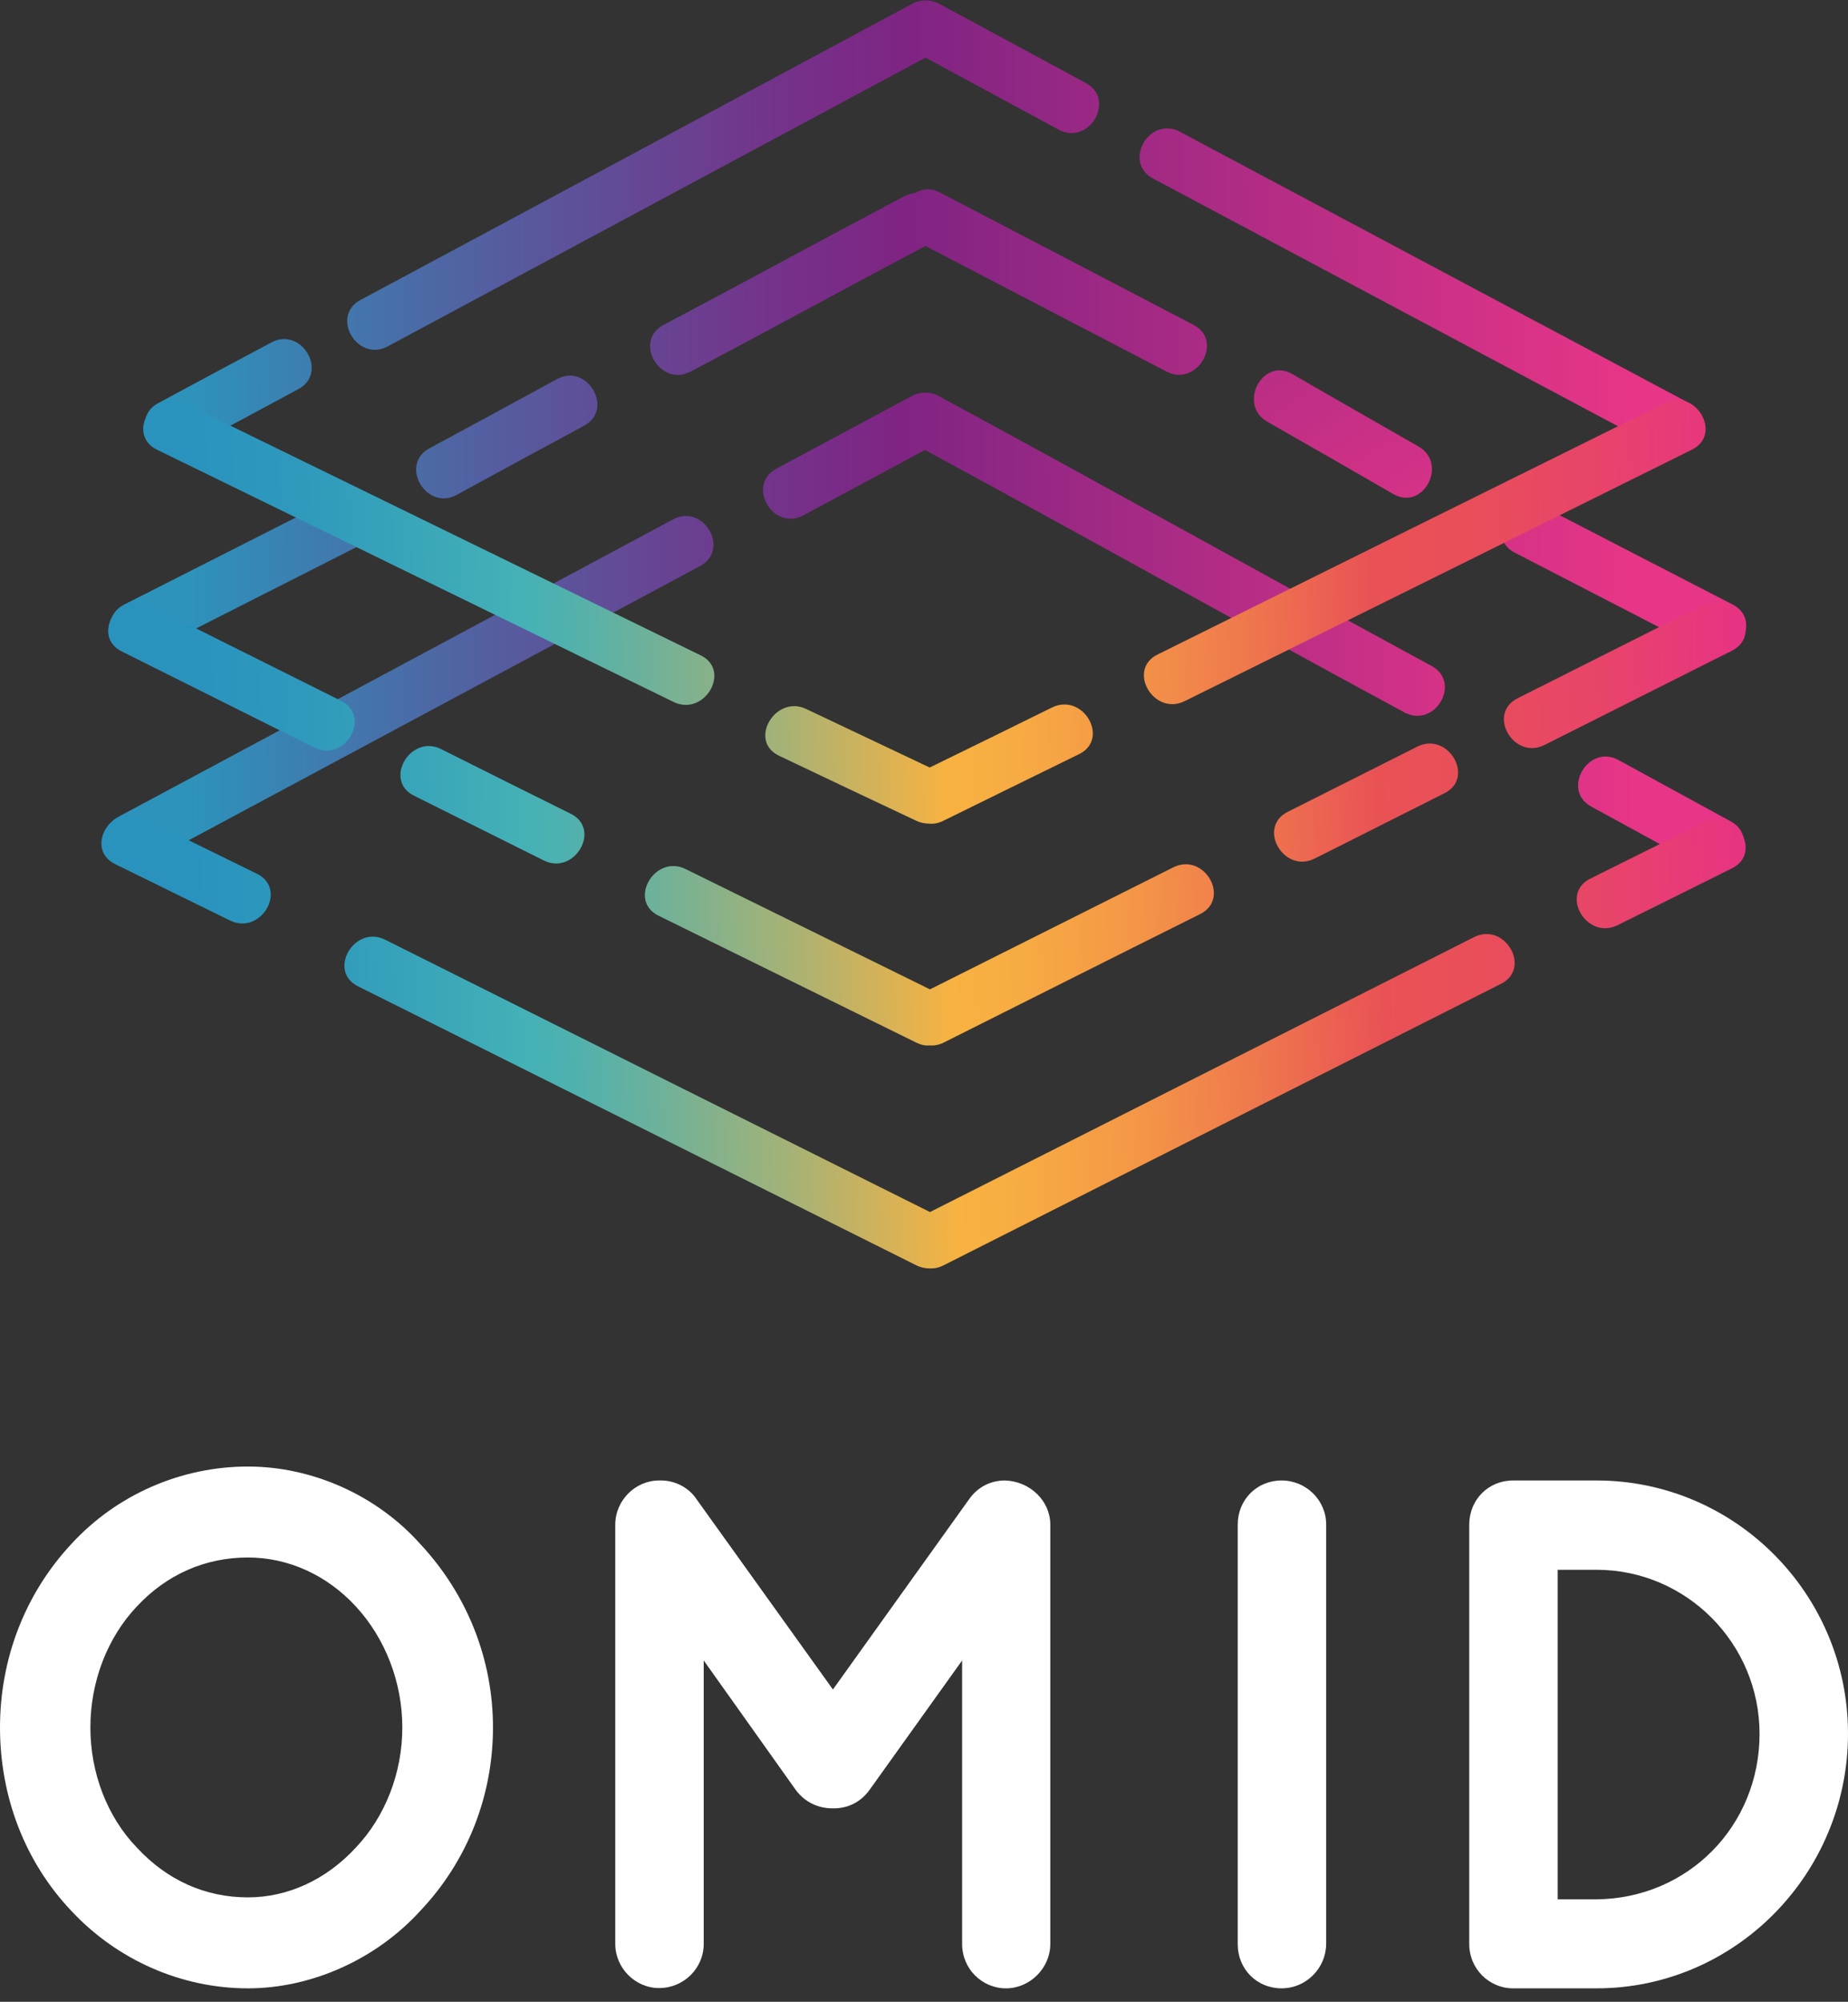
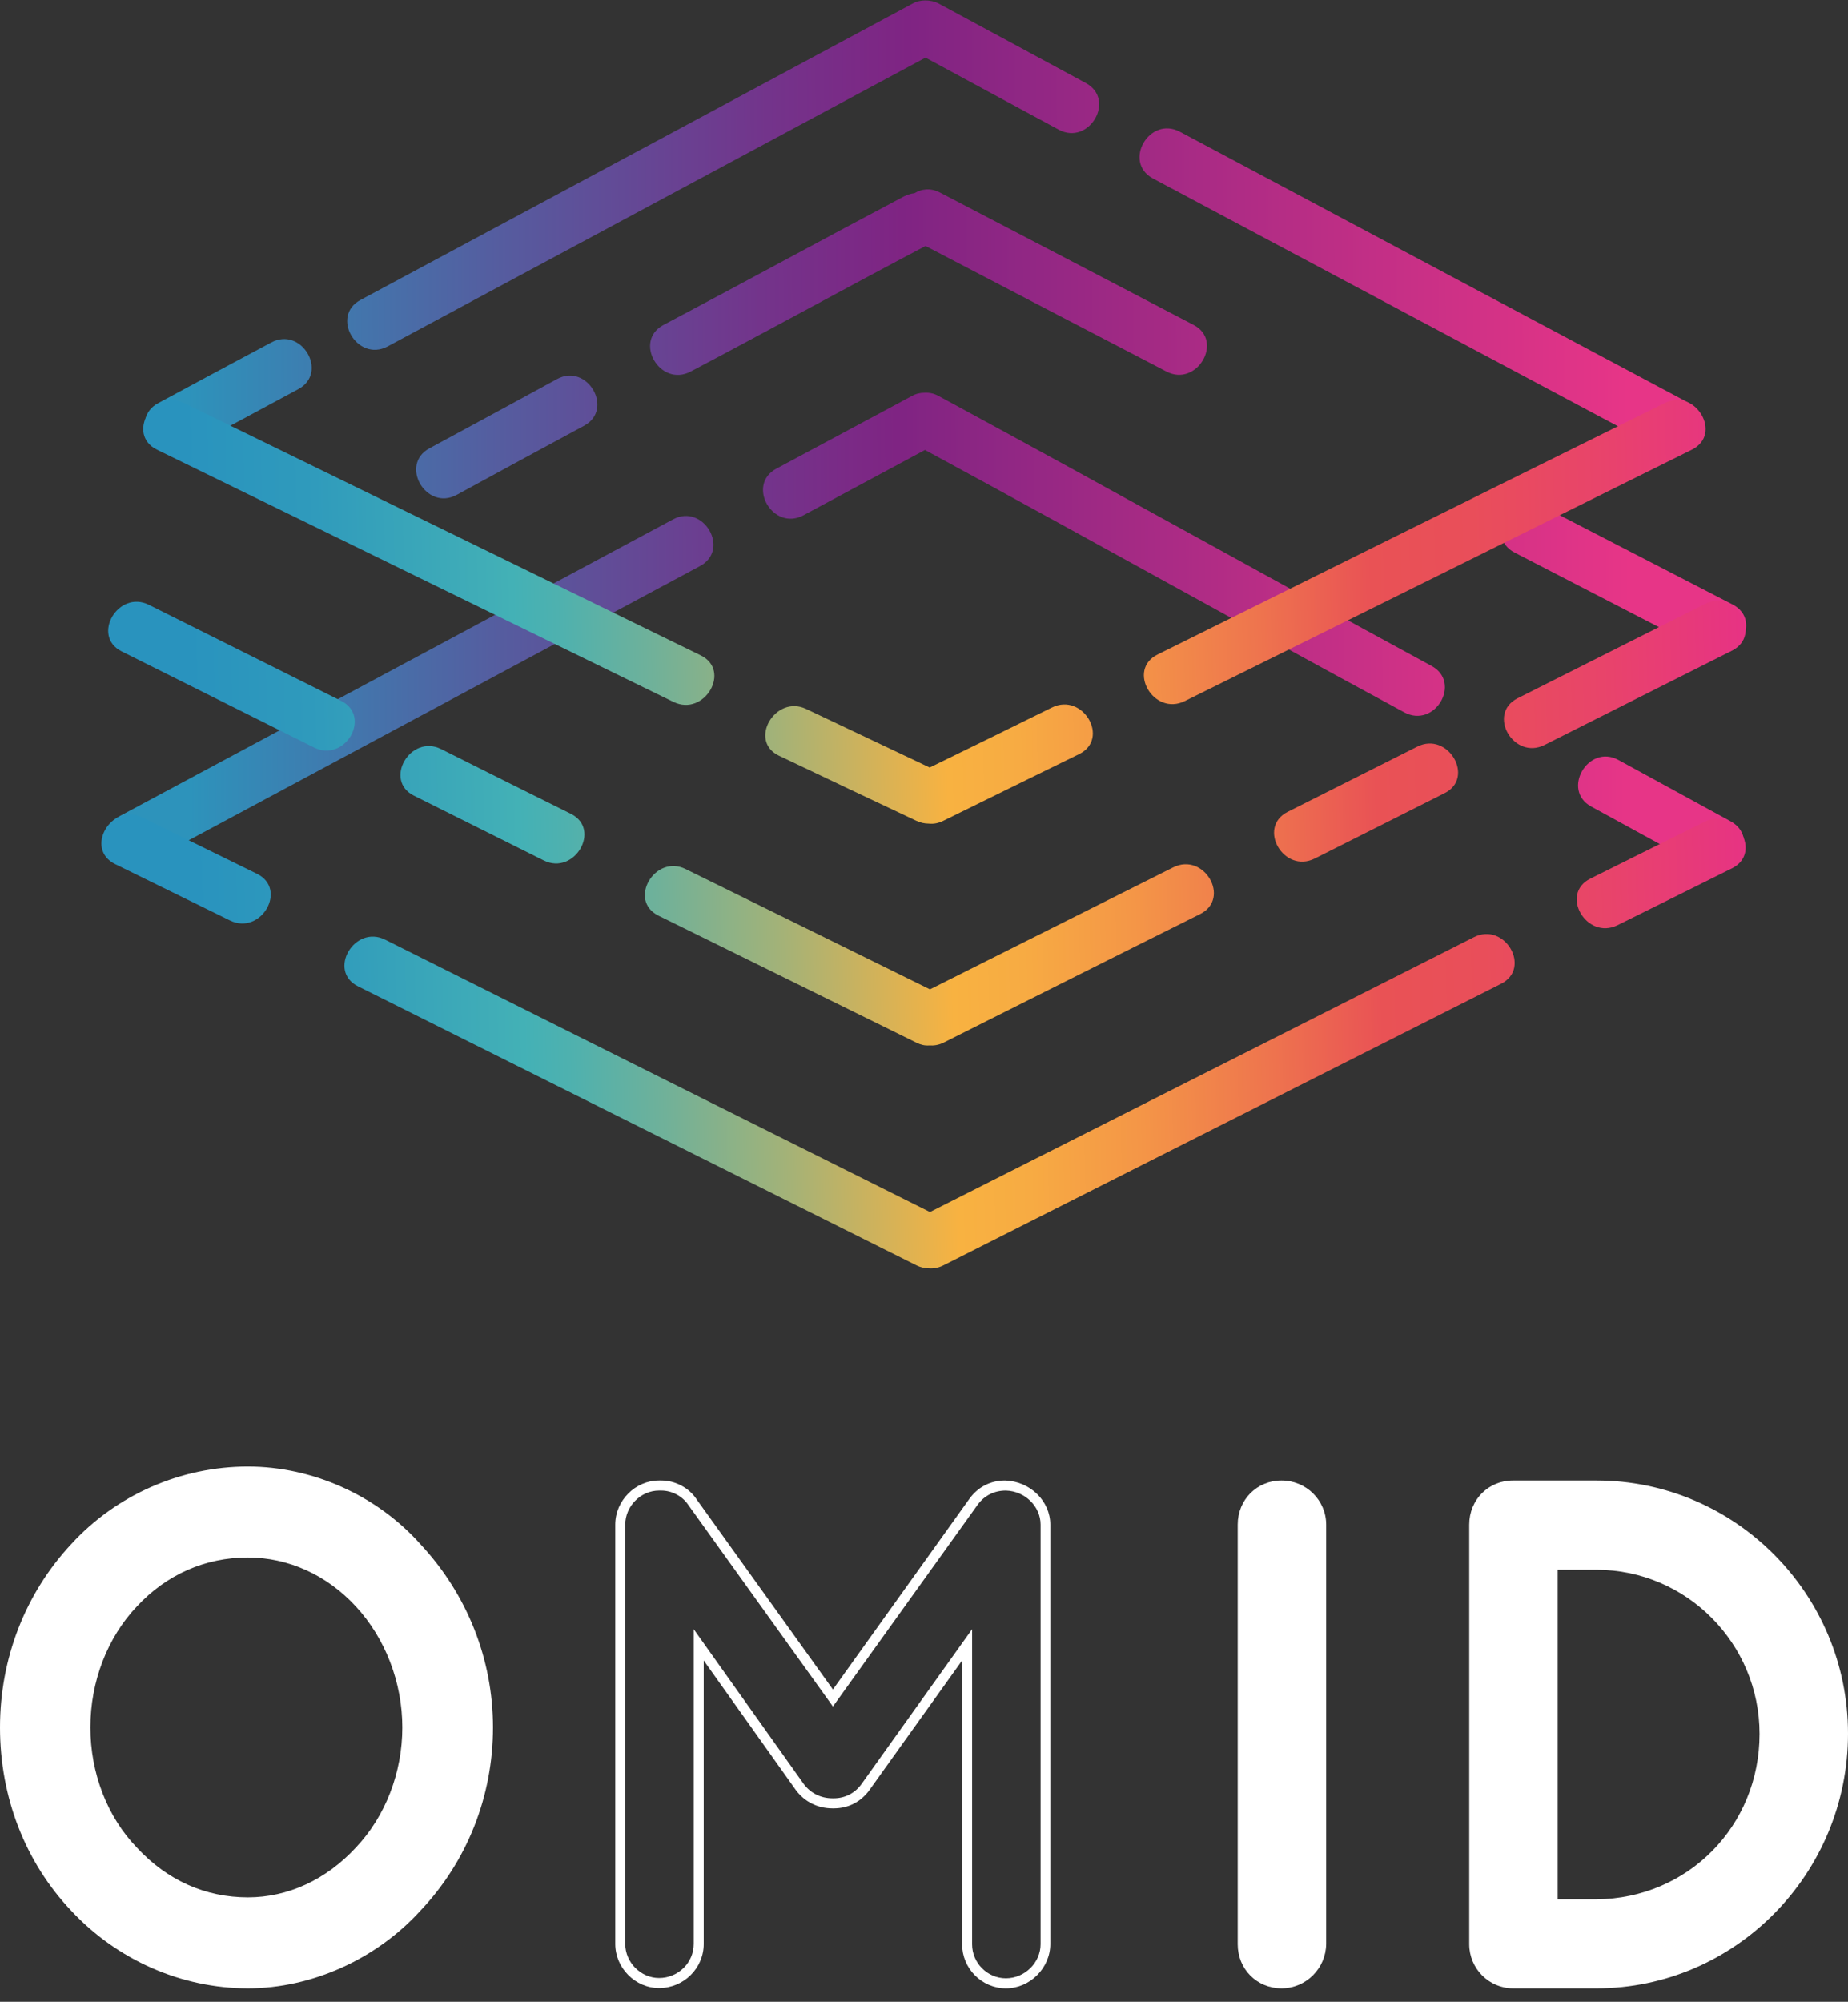
<svg xmlns="http://www.w3.org/2000/svg" width="133" height="144" viewBox="0 0 133 144" fill="none">
  <rect x="0" y="0" width="133" height="144" fill="#333333" stroke="none" />
  <path d="M29.992 111.315C33.145 114.687 35.121 119.183 35.121 124.262C35.121 129.32 33.145 133.877 29.992 137.209C26.999 140.541 22.509 142.689 17.84 142.689C12.951 142.689 8.481 140.541 5.388 137.209C2.235 133.877 0.359 129.34 0.359 124.262C0.359 119.203 2.235 114.707 5.388 111.315C8.481 107.942 12.971 105.835 17.84 105.835C22.509 105.835 26.979 107.942 29.992 111.315ZM29.314 124.242C29.314 120.769 27.937 117.537 25.862 115.289C23.727 112.981 20.873 111.656 17.82 111.656C14.567 111.656 11.714 112.981 9.578 115.289C7.443 117.537 6.126 120.769 6.126 124.242C6.126 127.714 7.443 130.946 9.578 133.134C11.714 135.442 14.567 136.807 17.82 136.807C20.873 136.807 23.727 135.422 25.862 133.134C27.957 130.946 29.314 127.734 29.314 124.242Z" fill="white" />
  <path d="M17.84 143.03C13.07 143.03 8.441 141.003 5.128 137.45C1.816 133.957 0 129.28 0 124.262C0 119.304 1.816 114.627 5.128 111.074C8.381 107.521 13.031 105.494 17.84 105.494C22.509 105.494 27.139 107.581 30.252 111.074C33.624 114.687 35.48 119.364 35.48 124.262C35.48 129.2 33.624 133.897 30.252 137.45C27.099 140.922 22.449 143.03 17.84 143.03ZM17.84 106.196C13.21 106.196 8.78 108.143 5.647 111.556C2.454 114.968 0.718 119.464 0.718 124.242C0.718 129.059 2.474 133.576 5.647 136.928C8.82 140.34 13.27 142.287 17.84 142.287C22.25 142.287 26.7 140.28 29.733 136.928C32.986 133.495 34.782 128.999 34.782 124.242C34.782 119.545 32.986 115.028 29.753 111.556C26.74 108.203 22.29 106.196 17.84 106.196ZM17.84 137.189C14.587 137.189 11.654 135.884 9.339 133.395C7.084 131.067 5.787 127.734 5.787 124.242C5.787 120.769 7.084 117.417 9.339 115.048C11.614 112.599 14.547 111.315 17.84 111.315C20.953 111.315 23.886 112.64 26.141 115.068C28.396 117.497 29.693 120.849 29.693 124.262C29.693 127.694 28.396 131.026 26.141 133.415C23.846 135.844 20.913 137.189 17.84 137.189ZM17.84 112.037C14.767 112.037 11.993 113.262 9.858 115.55C7.723 117.798 6.505 120.97 6.505 124.262C6.505 127.554 7.723 130.705 9.858 132.913C12.033 135.262 14.787 136.486 17.84 136.486C20.713 136.486 23.467 135.222 25.602 132.913C27.737 130.665 28.955 127.514 28.955 124.262C28.955 121.03 27.737 117.858 25.602 115.55C23.507 113.282 20.733 112.037 17.84 112.037Z" fill="white" />
-   <path d="M75.23 109.669V139.838C75.23 141.364 73.913 142.649 72.377 142.649C70.8 142.649 69.583 141.364 69.583 139.838V118.32L62.26 128.557C61.701 129.32 60.883 129.742 59.965 129.742H59.905H59.845C58.927 129.742 58.069 129.34 57.51 128.557L50.247 118.32V139.859C50.247 141.384 48.97 142.669 47.393 142.669C45.877 142.669 44.599 141.384 44.599 139.859V109.669C44.599 108.143 45.877 106.859 47.393 106.859C47.453 106.859 47.453 106.859 47.553 106.859C48.371 106.859 49.289 107.26 49.788 108.043L59.905 122.154L70.022 108.043C70.581 107.28 71.399 106.859 72.317 106.859C72.317 106.859 72.317 106.859 72.377 106.859C73.913 106.919 75.23 108.143 75.23 109.669Z" fill="white" />
  <path d="M72.397 143.03C70.661 143.03 69.244 141.605 69.244 139.859V119.444L62.579 128.758C61.96 129.621 61.042 130.083 60.005 130.083H59.905C58.847 130.083 57.889 129.601 57.271 128.758L50.646 119.444V139.838C50.646 141.585 49.209 143.01 47.433 143.01C45.717 143.01 44.28 141.565 44.28 139.838V109.669C44.28 107.942 45.717 106.497 47.433 106.497H47.593C48.59 106.497 49.588 107.019 50.127 107.842L59.945 121.532L69.763 107.822C70.381 106.959 71.299 106.497 72.337 106.497C74.153 106.557 75.59 107.983 75.59 109.669V139.838C75.59 141.565 74.133 143.03 72.397 143.03ZM69.962 117.196V139.859C69.962 141.203 71.06 142.307 72.397 142.307C73.754 142.307 74.891 141.183 74.891 139.859V109.669C74.891 108.364 73.774 107.26 72.397 107.22C71.559 107.22 70.84 107.581 70.361 108.244L59.945 122.756L49.528 108.244C49.109 107.621 48.351 107.22 47.593 107.22H47.433C46.116 107.22 44.998 108.344 44.998 109.669V139.838C44.998 141.163 46.116 142.287 47.433 142.287C48.81 142.287 49.927 141.183 49.927 139.838V117.196L57.849 128.337C58.328 128.979 59.067 129.36 59.905 129.36H60.005C60.803 129.36 61.521 128.999 62 128.337L69.962 117.196Z" fill="white" />
  <path d="M89.418 109.669C89.418 108.083 90.635 106.859 92.212 106.859C93.729 106.859 95.066 108.083 95.066 109.669V139.838C95.066 141.424 93.749 142.649 92.212 142.649C90.635 142.649 89.418 141.424 89.418 139.838V109.669Z" fill="white" />
  <path d="M92.232 143.03C90.456 143.03 89.079 141.645 89.079 139.859V109.669C89.079 107.882 90.456 106.497 92.232 106.497C94.008 106.497 95.445 107.922 95.445 109.669V139.838C95.425 141.605 93.988 143.03 92.232 143.03ZM92.232 107.22C90.855 107.22 89.797 108.304 89.797 109.669V139.838C89.797 141.203 90.875 142.287 92.232 142.287C93.609 142.287 94.726 141.183 94.726 139.838V109.669C94.706 108.324 93.589 107.22 92.232 107.22Z" fill="white" />
  <path d="M106.101 139.838V109.669C106.101 108.083 107.318 106.859 108.894 106.859H114.901C124.719 106.859 132.641 114.888 132.641 124.703C132.641 134.619 124.719 142.649 114.901 142.649H108.894C107.318 142.649 106.101 141.384 106.101 139.838ZM111.748 136.988H114.901C121.606 136.928 126.994 131.508 126.994 124.723C126.994 118.019 121.606 112.559 114.901 112.559H111.748V136.988Z" fill="white" />
  <path d="M114.901 143.03H108.894C107.158 143.03 105.741 141.605 105.741 139.859V109.669C105.741 107.882 107.118 106.497 108.894 106.497H114.901C124.878 106.497 133 114.667 133 124.703C133 134.8 124.878 143.03 114.901 143.03ZM108.894 107.22C107.537 107.22 106.46 108.304 106.46 109.669V139.838C106.46 141.183 107.557 142.287 108.894 142.287H114.901C124.479 142.287 132.282 134.399 132.282 124.703C132.282 115.068 124.479 107.22 114.901 107.22H108.894ZM111.748 137.349H111.389V112.178H114.901C121.765 112.178 127.353 117.798 127.353 124.703C127.353 131.729 121.885 137.289 114.901 137.329H111.748V137.349ZM112.107 136.627H114.901C121.486 136.567 126.634 131.348 126.634 124.723C126.634 118.22 121.366 112.921 114.901 112.921H112.107V136.627Z" fill="white" />
-   <path d="M10.895 46.84C15.824 44.331 20.773 41.842 25.702 39.333C27.917 38.209 25.962 34.857 23.747 35.981C18.818 38.49 13.869 40.979 8.94 43.488C6.725 44.612 8.68 47.964 10.895 46.84Z" fill="url(#paint0_linear_1_489)" />
  <path d="M48.431 37.366C35.161 44.472 21.891 51.598 8.621 58.703C6.426 59.888 8.381 63.24 10.576 62.056C23.846 54.95 37.116 47.824 50.386 40.718C52.581 39.534 50.626 36.181 48.431 37.366Z" fill="url(#paint1_linear_1_489)" />
  <path d="M40.09 27.269C37.036 28.935 33.963 30.601 30.91 32.247C28.715 33.431 30.671 36.784 32.866 35.599C35.919 33.933 38.992 32.267 42.045 30.621C44.22 29.437 42.265 26.085 40.09 27.269Z" fill="url(#paint2_linear_1_489)" />
  <path d="M27.897 24.921C40.808 17.995 53.699 11.07 66.61 4.145C69.803 5.871 72.995 7.598 76.188 9.324C78.383 10.508 80.339 7.156 78.144 5.972C74.632 4.065 71.12 2.178 67.588 0.271C67.248 0.09 66.909 0.03 66.59 0.03C66.29 0.03 65.971 0.09 65.652 0.271C52.422 7.377 39.192 14.483 25.962 21.568C23.746 22.733 25.702 26.085 27.897 24.921Z" fill="url(#paint3_linear_1_489)" />
  <path d="M13.35 32.347C16.064 30.902 18.758 29.457 21.472 27.992C23.667 26.807 21.711 23.455 19.516 24.64C16.802 26.085 14.108 27.53 11.394 28.995C9.199 30.16 11.155 33.532 13.35 32.347Z" fill="url(#paint4_linear_1_489)" />
  <path d="M82.973 12.837C95.185 19.34 107.398 25.844 119.61 32.348C121.805 33.512 123.761 30.16 121.566 28.995C109.353 22.492 97.141 15.988 84.928 9.484C82.733 8.3 80.778 11.652 82.973 12.837Z" fill="url(#paint5_linear_1_489)" />
  <path d="M67.667 13.86C66.989 13.499 66.33 13.579 65.812 13.9C65.572 13.921 65.333 14.001 65.073 14.121C59.446 17.092 53.38 20.404 47.752 23.375C45.557 24.539 47.493 27.891 49.708 26.727C55.196 23.837 61.122 20.585 66.61 17.694C72.576 20.805 77.964 23.616 83.951 26.727C86.146 27.871 88.101 24.519 85.906 23.375C79.62 20.083 73.933 17.132 67.667 13.86Z" fill="url(#paint6_linear_1_489)" />
  <path d="M103.028 47.904C89.718 40.678 80.898 35.72 67.568 28.494C67.208 28.293 66.869 28.233 66.53 28.253C66.231 28.253 65.931 28.313 65.612 28.494C62.359 30.24 59.127 31.966 55.874 33.712C53.679 34.897 55.635 38.249 57.83 37.065C60.743 35.499 63.656 33.933 66.57 32.368C79.561 39.413 88.061 44.211 101.052 51.236C103.267 52.441 105.223 49.088 103.028 47.904Z" fill="url(#paint7_linear_1_489)" />
  <path d="M124.559 59.085C121.865 57.619 119.171 56.134 116.477 54.669C114.302 53.484 112.347 56.837 114.522 58.021C117.216 59.486 119.91 60.972 122.603 62.437C124.799 63.641 126.754 60.289 124.559 59.085Z" fill="url(#paint8_linear_1_489)" />
  <path d="M124.699 43.488C120.129 41.12 115.539 38.771 110.97 36.402C108.755 35.258 106.799 38.61 109.014 39.755C113.584 42.123 118.173 44.472 122.743 46.84C124.958 47.984 126.914 44.632 124.699 43.488Z" fill="url(#paint9_linear_1_489)" />
-   <path d="M102.07 32.107C99.057 30.38 96.023 28.654 93.01 26.908C90.855 25.663 89.059 29.116 91.214 30.34C94.228 32.066 97.261 33.793 100.274 35.539C102.449 36.784 104.245 33.331 102.07 32.107Z" fill="url(#paint10_linear_1_489)" />
  <path d="M11.295 32.347C23.687 38.389 36.079 44.452 48.471 50.493C50.706 51.578 52.661 48.225 50.426 47.141C38.034 41.099 25.642 35.037 13.25 28.995C11.015 27.891 9.06 31.244 11.295 32.347Z" fill="url(#paint11_linear_1_489)" />
  <path d="M56.074 54.368C59.366 55.933 62.659 57.499 65.951 59.045C66.251 59.185 66.55 59.245 66.829 59.245C67.168 59.285 67.528 59.225 67.887 59.045C71.139 57.439 74.392 55.853 77.665 54.247C79.9 53.143 77.944 49.791 75.709 50.895C72.776 52.34 69.843 53.785 66.909 55.211C63.936 53.806 60.983 52.401 58.009 50.995C55.794 49.952 53.819 53.304 56.074 54.368Z" fill="url(#paint12_linear_1_489)" />
  <path d="M24.545 50.413C19.935 48.105 15.325 45.817 10.716 43.508C8.501 42.404 6.545 45.756 8.76 46.86C13.37 49.169 17.98 51.457 22.589 53.766C24.824 54.89 26.78 51.537 24.545 50.413Z" fill="url(#paint13_linear_1_489)" />
  <path d="M31.748 53.886C29.533 52.782 27.578 56.134 29.793 57.238C32.906 58.784 36.019 60.349 39.132 61.895C41.347 62.999 43.302 59.647 41.087 58.543C37.974 56.997 34.861 55.452 31.748 53.886Z" fill="url(#paint14_linear_1_489)" />
  <path d="M18.498 62.858C15.745 61.514 12.991 60.149 10.237 58.804C8.022 57.7 6.046 61.052 8.281 62.156C11.035 63.501 13.789 64.866 16.543 66.211C18.778 67.315 20.733 63.962 18.498 62.858Z" fill="url(#paint15_linear_1_489)" />
  <path d="M85.268 50.433C97.44 44.411 109.593 38.389 121.765 32.347C124 31.244 122.045 27.891 119.81 28.995C107.637 35.017 95.485 41.039 83.312 47.081C81.077 48.185 83.033 51.537 85.268 50.433Z" fill="url(#paint16_linear_1_489)" />
  <path d="M84.43 62.397C78.603 65.328 72.756 68.238 66.929 71.169C61.062 68.278 55.215 65.408 49.349 62.517C47.134 61.413 45.158 64.766 47.393 65.87C53.579 68.921 59.765 71.952 65.951 75.003C66.27 75.163 66.57 75.224 66.869 75.203C67.188 75.224 67.548 75.183 67.907 75.003C74.073 71.912 80.219 68.82 86.385 65.749C88.6 64.625 86.665 61.273 84.43 62.397Z" fill="url(#paint17_linear_1_489)" />
  <path d="M122.703 43.448C118.213 45.716 113.704 47.964 109.214 50.233C106.999 51.357 108.934 54.709 111.169 53.585C115.659 51.316 120.169 49.068 124.659 46.8C126.874 45.676 124.918 42.324 122.703 43.448Z" fill="url(#paint18_linear_1_489)" />
  <path d="M102.01 53.705C98.897 55.271 95.784 56.837 92.671 58.402C90.456 59.526 92.392 62.879 94.627 61.755C97.74 60.189 100.853 58.623 103.965 57.057C106.18 55.953 104.225 52.601 102.01 53.705Z" fill="url(#paint19_linear_1_489)" />
  <path d="M106.081 67.415C93.03 73.999 79.98 80.603 66.929 87.187C53.858 80.663 40.788 74.139 27.718 67.596C25.503 66.492 23.547 69.844 25.762 70.948C39.152 77.632 52.561 84.337 65.951 91.021C66.27 91.181 66.59 91.242 66.889 91.242C67.208 91.262 67.548 91.201 67.907 91.021C81.277 84.276 94.647 77.512 108.036 70.767C110.251 69.643 108.296 66.291 106.081 67.415Z" fill="url(#paint20_linear_1_489)" />
  <path d="M122.703 59.105C119.949 60.47 117.196 61.835 114.462 63.2C112.227 64.304 114.182 67.656 116.417 66.552C119.171 65.187 121.925 63.822 124.659 62.457C126.874 61.353 124.918 58.001 122.703 59.105Z" fill="url(#paint21_linear_1_489)" />
  <defs>
    <linearGradient id="paint0_linear_1_489" x1="117.214" y1="41.09" x2="13.405" y2="41.41" gradientUnits="userSpaceOnUse">
      <stop offset="0.001" stop-color="#E73587" />
      <stop offset="0.5" stop-color="#7F2483" />
      <stop offset="0.598" stop-color="#73348B" />
      <stop offset="0.791" stop-color="#545EA0" />
      <stop offset="1" stop-color="#2D93BB" />
    </linearGradient>
    <linearGradient id="paint1_linear_1_489" x1="117.422" y1="49.429" x2="13.612" y2="49.749" gradientUnits="userSpaceOnUse">
      <stop offset="0.001" stop-color="#E73587" />
      <stop offset="0.5" stop-color="#7F2483" />
      <stop offset="0.598" stop-color="#73348B" />
      <stop offset="0.791" stop-color="#545EA0" />
      <stop offset="1" stop-color="#2D93BB" />
    </linearGradient>
    <linearGradient id="paint2_linear_1_489" x1="117.365" y1="31.187" x2="13.555" y2="31.507" gradientUnits="userSpaceOnUse">
      <stop offset="0.001" stop-color="#E73587" />
      <stop offset="0.5" stop-color="#7F2483" />
      <stop offset="0.598" stop-color="#73348B" />
      <stop offset="0.791" stop-color="#545EA0" />
      <stop offset="1" stop-color="#2D93BB" />
    </linearGradient>
    <linearGradient id="paint3_linear_1_489" x1="117.307" y1="12.366" x2="13.497" y2="12.686" gradientUnits="userSpaceOnUse">
      <stop offset="0.001" stop-color="#E73587" />
      <stop offset="0.5" stop-color="#7F2483" />
      <stop offset="0.598" stop-color="#73348B" />
      <stop offset="0.791" stop-color="#545EA0" />
      <stop offset="1" stop-color="#2D93BB" />
    </linearGradient>
    <linearGradient id="paint4_linear_1_489" x1="117.28" y1="28.18" x2="13.471" y2="28.5" gradientUnits="userSpaceOnUse">
      <stop offset="0.001" stop-color="#E73587" />
      <stop offset="0.5" stop-color="#7F2483" />
      <stop offset="0.598" stop-color="#73348B" />
      <stop offset="0.791" stop-color="#545EA0" />
      <stop offset="1" stop-color="#2D93BB" />
    </linearGradient>
    <linearGradient id="paint5_linear_1_489" x1="117.333" y1="20.865" x2="13.523" y2="21.185" gradientUnits="userSpaceOnUse">
      <stop offset="0.001" stop-color="#E73587" />
      <stop offset="0.5" stop-color="#7F2483" />
      <stop offset="0.598" stop-color="#73348B" />
      <stop offset="0.791" stop-color="#545EA0" />
      <stop offset="1" stop-color="#2D93BB" />
    </linearGradient>
    <linearGradient id="paint6_linear_1_489" x1="116.648" y1="20.16" x2="13.193" y2="20.479" gradientUnits="userSpaceOnUse">
      <stop offset="0.001" stop-color="#E73587" />
      <stop offset="0.5" stop-color="#7F2483" />
      <stop offset="0.598" stop-color="#73348B" />
      <stop offset="0.791" stop-color="#545EA0" />
      <stop offset="1" stop-color="#2D93BB" />
    </linearGradient>
    <linearGradient id="paint7_linear_1_489" x1="112.144" y1="39.795" x2="17.058" y2="40.088" gradientUnits="userSpaceOnUse">
      <stop offset="0.001" stop-color="#E73587" />
      <stop offset="0.5" stop-color="#7F2483" />
      <stop offset="0.598" stop-color="#73348B" />
      <stop offset="0.791" stop-color="#545EA0" />
      <stop offset="1" stop-color="#2D93BB" />
    </linearGradient>
    <linearGradient id="paint8_linear_1_489" x1="117.644" y1="58.564" x2="13.835" y2="58.884" gradientUnits="userSpaceOnUse">
      <stop offset="0.001" stop-color="#E73587" />
      <stop offset="0.5" stop-color="#7F2483" />
      <stop offset="0.598" stop-color="#73348B" />
      <stop offset="0.791" stop-color="#545EA0" />
      <stop offset="1" stop-color="#2D93BB" />
    </linearGradient>
    <linearGradient id="paint9_linear_1_489" x1="117.454" y1="41.626" x2="13.644" y2="41.946" gradientUnits="userSpaceOnUse">
      <stop offset="0.001" stop-color="#E73587" />
      <stop offset="0.5" stop-color="#7F2483" />
      <stop offset="0.598" stop-color="#73348B" />
      <stop offset="0.791" stop-color="#545EA0" />
      <stop offset="1" stop-color="#2D93BB" />
    </linearGradient>
    <linearGradient id="paint10_linear_1_489" x1="105.099" y1="44.762" x2="49.369" y2="-43.343" gradientUnits="userSpaceOnUse">
      <stop offset="0.001" stop-color="#E73587" />
      <stop offset="0.5" stop-color="#7F2483" />
      <stop offset="0.598" stop-color="#73348B" />
      <stop offset="0.791" stop-color="#545EA0" />
      <stop offset="1" stop-color="#2D93BB" />
    </linearGradient>
    <linearGradient id="paint11_linear_1_489" x1="13.312" y1="40.189" x2="125.813" y2="37.309" gradientUnits="userSpaceOnUse">
      <stop stop-color="#2993BE" />
      <stop offset="0.078" stop-color="#2F9ABC" />
      <stop offset="0.19" stop-color="#40ADB7" />
      <stop offset="0.209" stop-color="#43B1B6" />
      <stop offset="0.24" stop-color="#4FB1AE" />
      <stop offset="0.298" stop-color="#70B199" />
      <stop offset="0.376" stop-color="#A4B277" />
      <stop offset="0.47" stop-color="#EDB248" />
      <stop offset="0.484" stop-color="#F8B241" />
      <stop offset="0.53" stop-color="#F7AB43" />
      <stop offset="0.601" stop-color="#F49647" />
      <stop offset="0.686" stop-color="#EE744E" />
      <stop offset="0.758" stop-color="#E95255" />
      <stop offset="0.824" stop-color="#E94E5A" />
      <stop offset="0.904" stop-color="#E8446A" />
      <stop offset="0.993" stop-color="#E73383" />
      <stop offset="1" stop-color="#E73185" />
    </linearGradient>
    <linearGradient id="paint12_linear_1_489" x1="13.723" y1="56.282" x2="126.225" y2="53.402" gradientUnits="userSpaceOnUse">
      <stop stop-color="#2993BE" />
      <stop offset="0.078" stop-color="#2F9ABC" />
      <stop offset="0.19" stop-color="#40ADB7" />
      <stop offset="0.209" stop-color="#43B1B6" />
      <stop offset="0.24" stop-color="#4FB1AE" />
      <stop offset="0.298" stop-color="#70B199" />
      <stop offset="0.376" stop-color="#A4B277" />
      <stop offset="0.47" stop-color="#EDB248" />
      <stop offset="0.484" stop-color="#F8B241" />
      <stop offset="0.53" stop-color="#F7AB43" />
      <stop offset="0.601" stop-color="#F49647" />
      <stop offset="0.686" stop-color="#EE744E" />
      <stop offset="0.758" stop-color="#E95255" />
      <stop offset="0.824" stop-color="#E94E5A" />
      <stop offset="0.904" stop-color="#E8446A" />
      <stop offset="0.993" stop-color="#E73383" />
      <stop offset="1" stop-color="#E73185" />
    </linearGradient>
    <linearGradient id="paint13_linear_1_489" x1="13.53" y1="48.73" x2="126.032" y2="45.85" gradientUnits="userSpaceOnUse">
      <stop stop-color="#2993BE" />
      <stop offset="0.078" stop-color="#2F9ABC" />
      <stop offset="0.19" stop-color="#40ADB7" />
      <stop offset="0.209" stop-color="#43B1B6" />
      <stop offset="0.24" stop-color="#4FB1AE" />
      <stop offset="0.298" stop-color="#70B199" />
      <stop offset="0.376" stop-color="#A4B277" />
      <stop offset="0.47" stop-color="#EDB248" />
      <stop offset="0.484" stop-color="#F8B241" />
      <stop offset="0.53" stop-color="#F7AB43" />
      <stop offset="0.601" stop-color="#F49647" />
      <stop offset="0.686" stop-color="#EE744E" />
      <stop offset="0.758" stop-color="#E95255" />
      <stop offset="0.824" stop-color="#E94E5A" />
      <stop offset="0.904" stop-color="#E8446A" />
      <stop offset="0.993" stop-color="#E73383" />
      <stop offset="1" stop-color="#E73185" />
    </linearGradient>
    <linearGradient id="paint14_linear_1_489" x1="13.779" y1="58.46" x2="126.281" y2="55.58" gradientUnits="userSpaceOnUse">
      <stop stop-color="#2993BE" />
      <stop offset="0.078" stop-color="#2F9ABC" />
      <stop offset="0.19" stop-color="#40ADB7" />
      <stop offset="0.209" stop-color="#43B1B6" />
      <stop offset="0.24" stop-color="#4FB1AE" />
      <stop offset="0.298" stop-color="#70B199" />
      <stop offset="0.376" stop-color="#A4B277" />
      <stop offset="0.47" stop-color="#EDB248" />
      <stop offset="0.484" stop-color="#F8B241" />
      <stop offset="0.53" stop-color="#F7AB43" />
      <stop offset="0.601" stop-color="#F49647" />
      <stop offset="0.686" stop-color="#EE744E" />
      <stop offset="0.758" stop-color="#E95255" />
      <stop offset="0.824" stop-color="#E94E5A" />
      <stop offset="0.904" stop-color="#E8446A" />
      <stop offset="0.993" stop-color="#E73383" />
      <stop offset="1" stop-color="#E73185" />
    </linearGradient>
    <linearGradient id="paint15_linear_1_489" x1="13.883" y1="62.497" x2="126.384" y2="59.617" gradientUnits="userSpaceOnUse">
      <stop stop-color="#2993BE" />
      <stop offset="0.078" stop-color="#2F9ABC" />
      <stop offset="0.19" stop-color="#40ADB7" />
      <stop offset="0.209" stop-color="#43B1B6" />
      <stop offset="0.24" stop-color="#4FB1AE" />
      <stop offset="0.298" stop-color="#70B199" />
      <stop offset="0.376" stop-color="#A4B277" />
      <stop offset="0.47" stop-color="#EDB248" />
      <stop offset="0.484" stop-color="#F8B241" />
      <stop offset="0.53" stop-color="#F7AB43" />
      <stop offset="0.601" stop-color="#F49647" />
      <stop offset="0.686" stop-color="#EE744E" />
      <stop offset="0.758" stop-color="#E95255" />
      <stop offset="0.824" stop-color="#E94E5A" />
      <stop offset="0.904" stop-color="#E8446A" />
      <stop offset="0.993" stop-color="#E73383" />
      <stop offset="1" stop-color="#E73185" />
    </linearGradient>
    <linearGradient id="paint16_linear_1_489" x1="13.347" y1="42.032" x2="125.849" y2="39.152" gradientUnits="userSpaceOnUse">
      <stop stop-color="#2993BE" />
      <stop offset="0.078" stop-color="#2F9ABC" />
      <stop offset="0.19" stop-color="#40ADB7" />
      <stop offset="0.209" stop-color="#43B1B6" />
      <stop offset="0.24" stop-color="#4FB1AE" />
      <stop offset="0.298" stop-color="#70B199" />
      <stop offset="0.376" stop-color="#A4B277" />
      <stop offset="0.47" stop-color="#EDB248" />
      <stop offset="0.484" stop-color="#F8B241" />
      <stop offset="0.53" stop-color="#F7AB43" />
      <stop offset="0.601" stop-color="#F49647" />
      <stop offset="0.686" stop-color="#EE744E" />
      <stop offset="0.758" stop-color="#E95255" />
      <stop offset="0.824" stop-color="#E94E5A" />
      <stop offset="0.904" stop-color="#E8446A" />
      <stop offset="0.993" stop-color="#E73383" />
      <stop offset="1" stop-color="#E73185" />
    </linearGradient>
    <linearGradient id="paint17_linear_1_489" x1="14.072" y1="69.892" x2="126.573" y2="67.012" gradientUnits="userSpaceOnUse">
      <stop stop-color="#2993BE" />
      <stop offset="0.078" stop-color="#2F9ABC" />
      <stop offset="0.19" stop-color="#40ADB7" />
      <stop offset="0.209" stop-color="#43B1B6" />
      <stop offset="0.24" stop-color="#4FB1AE" />
      <stop offset="0.298" stop-color="#70B199" />
      <stop offset="0.376" stop-color="#A4B277" />
      <stop offset="0.47" stop-color="#EDB248" />
      <stop offset="0.484" stop-color="#F8B241" />
      <stop offset="0.53" stop-color="#F7AB43" />
      <stop offset="0.601" stop-color="#F49647" />
      <stop offset="0.686" stop-color="#EE744E" />
      <stop offset="0.758" stop-color="#E95255" />
      <stop offset="0.824" stop-color="#E94E5A" />
      <stop offset="0.904" stop-color="#E8446A" />
      <stop offset="0.993" stop-color="#E73383" />
      <stop offset="1" stop-color="#E73185" />
    </linearGradient>
    <linearGradient id="paint18_linear_1_489" x1="13.593" y1="51.187" x2="126.095" y2="48.306" gradientUnits="userSpaceOnUse">
      <stop stop-color="#2993BE" />
      <stop offset="0.078" stop-color="#2F9ABC" />
      <stop offset="0.19" stop-color="#40ADB7" />
      <stop offset="0.209" stop-color="#43B1B6" />
      <stop offset="0.24" stop-color="#4FB1AE" />
      <stop offset="0.298" stop-color="#70B199" />
      <stop offset="0.376" stop-color="#A4B277" />
      <stop offset="0.47" stop-color="#EDB248" />
      <stop offset="0.484" stop-color="#F8B241" />
      <stop offset="0.53" stop-color="#F7AB43" />
      <stop offset="0.601" stop-color="#F49647" />
      <stop offset="0.686" stop-color="#EE744E" />
      <stop offset="0.758" stop-color="#E95255" />
      <stop offset="0.824" stop-color="#E94E5A" />
      <stop offset="0.904" stop-color="#E8446A" />
      <stop offset="0.993" stop-color="#E73383" />
      <stop offset="1" stop-color="#E73185" />
    </linearGradient>
    <linearGradient id="paint19_linear_1_489" x1="13.817" y1="59.921" x2="126.318" y2="57.041" gradientUnits="userSpaceOnUse">
      <stop stop-color="#2993BE" />
      <stop offset="0.078" stop-color="#2F9ABC" />
      <stop offset="0.19" stop-color="#40ADB7" />
      <stop offset="0.209" stop-color="#43B1B6" />
      <stop offset="0.24" stop-color="#4FB1AE" />
      <stop offset="0.298" stop-color="#70B199" />
      <stop offset="0.376" stop-color="#A4B277" />
      <stop offset="0.47" stop-color="#EDB248" />
      <stop offset="0.484" stop-color="#F8B241" />
      <stop offset="0.53" stop-color="#F7AB43" />
      <stop offset="0.601" stop-color="#F49647" />
      <stop offset="0.686" stop-color="#EE744E" />
      <stop offset="0.758" stop-color="#E95255" />
      <stop offset="0.824" stop-color="#E94E5A" />
      <stop offset="0.904" stop-color="#E8446A" />
      <stop offset="0.993" stop-color="#E73383" />
      <stop offset="1" stop-color="#E73185" />
    </linearGradient>
    <linearGradient id="paint20_linear_1_489" x1="14.335" y1="80.161" x2="126.836" y2="77.281" gradientUnits="userSpaceOnUse">
      <stop stop-color="#2993BE" />
      <stop offset="0.078" stop-color="#2F9ABC" />
      <stop offset="0.19" stop-color="#40ADB7" />
      <stop offset="0.209" stop-color="#43B1B6" />
      <stop offset="0.24" stop-color="#4FB1AE" />
      <stop offset="0.298" stop-color="#70B199" />
      <stop offset="0.376" stop-color="#A4B277" />
      <stop offset="0.47" stop-color="#EDB248" />
      <stop offset="0.484" stop-color="#F8B241" />
      <stop offset="0.53" stop-color="#F7AB43" />
      <stop offset="0.601" stop-color="#F49647" />
      <stop offset="0.686" stop-color="#EE744E" />
      <stop offset="0.758" stop-color="#E95255" />
      <stop offset="0.824" stop-color="#E94E5A" />
      <stop offset="0.904" stop-color="#E8446A" />
      <stop offset="0.993" stop-color="#E73383" />
      <stop offset="1" stop-color="#E73185" />
    </linearGradient>
    <linearGradient id="paint21_linear_1_489" x1="13.961" y1="65.555" x2="126.463" y2="62.675" gradientUnits="userSpaceOnUse">
      <stop stop-color="#2993BE" />
      <stop offset="0.078" stop-color="#2F9ABC" />
      <stop offset="0.19" stop-color="#40ADB7" />
      <stop offset="0.209" stop-color="#43B1B6" />
      <stop offset="0.24" stop-color="#4FB1AE" />
      <stop offset="0.298" stop-color="#70B199" />
      <stop offset="0.376" stop-color="#A4B277" />
      <stop offset="0.47" stop-color="#EDB248" />
      <stop offset="0.484" stop-color="#F8B241" />
      <stop offset="0.53" stop-color="#F7AB43" />
      <stop offset="0.601" stop-color="#F49647" />
      <stop offset="0.686" stop-color="#EE744E" />
      <stop offset="0.758" stop-color="#E95255" />
      <stop offset="0.824" stop-color="#E94E5A" />
      <stop offset="0.904" stop-color="#E8446A" />
      <stop offset="0.993" stop-color="#E73383" />
      <stop offset="1" stop-color="#E73185" />
    </linearGradient>
  </defs>
</svg>